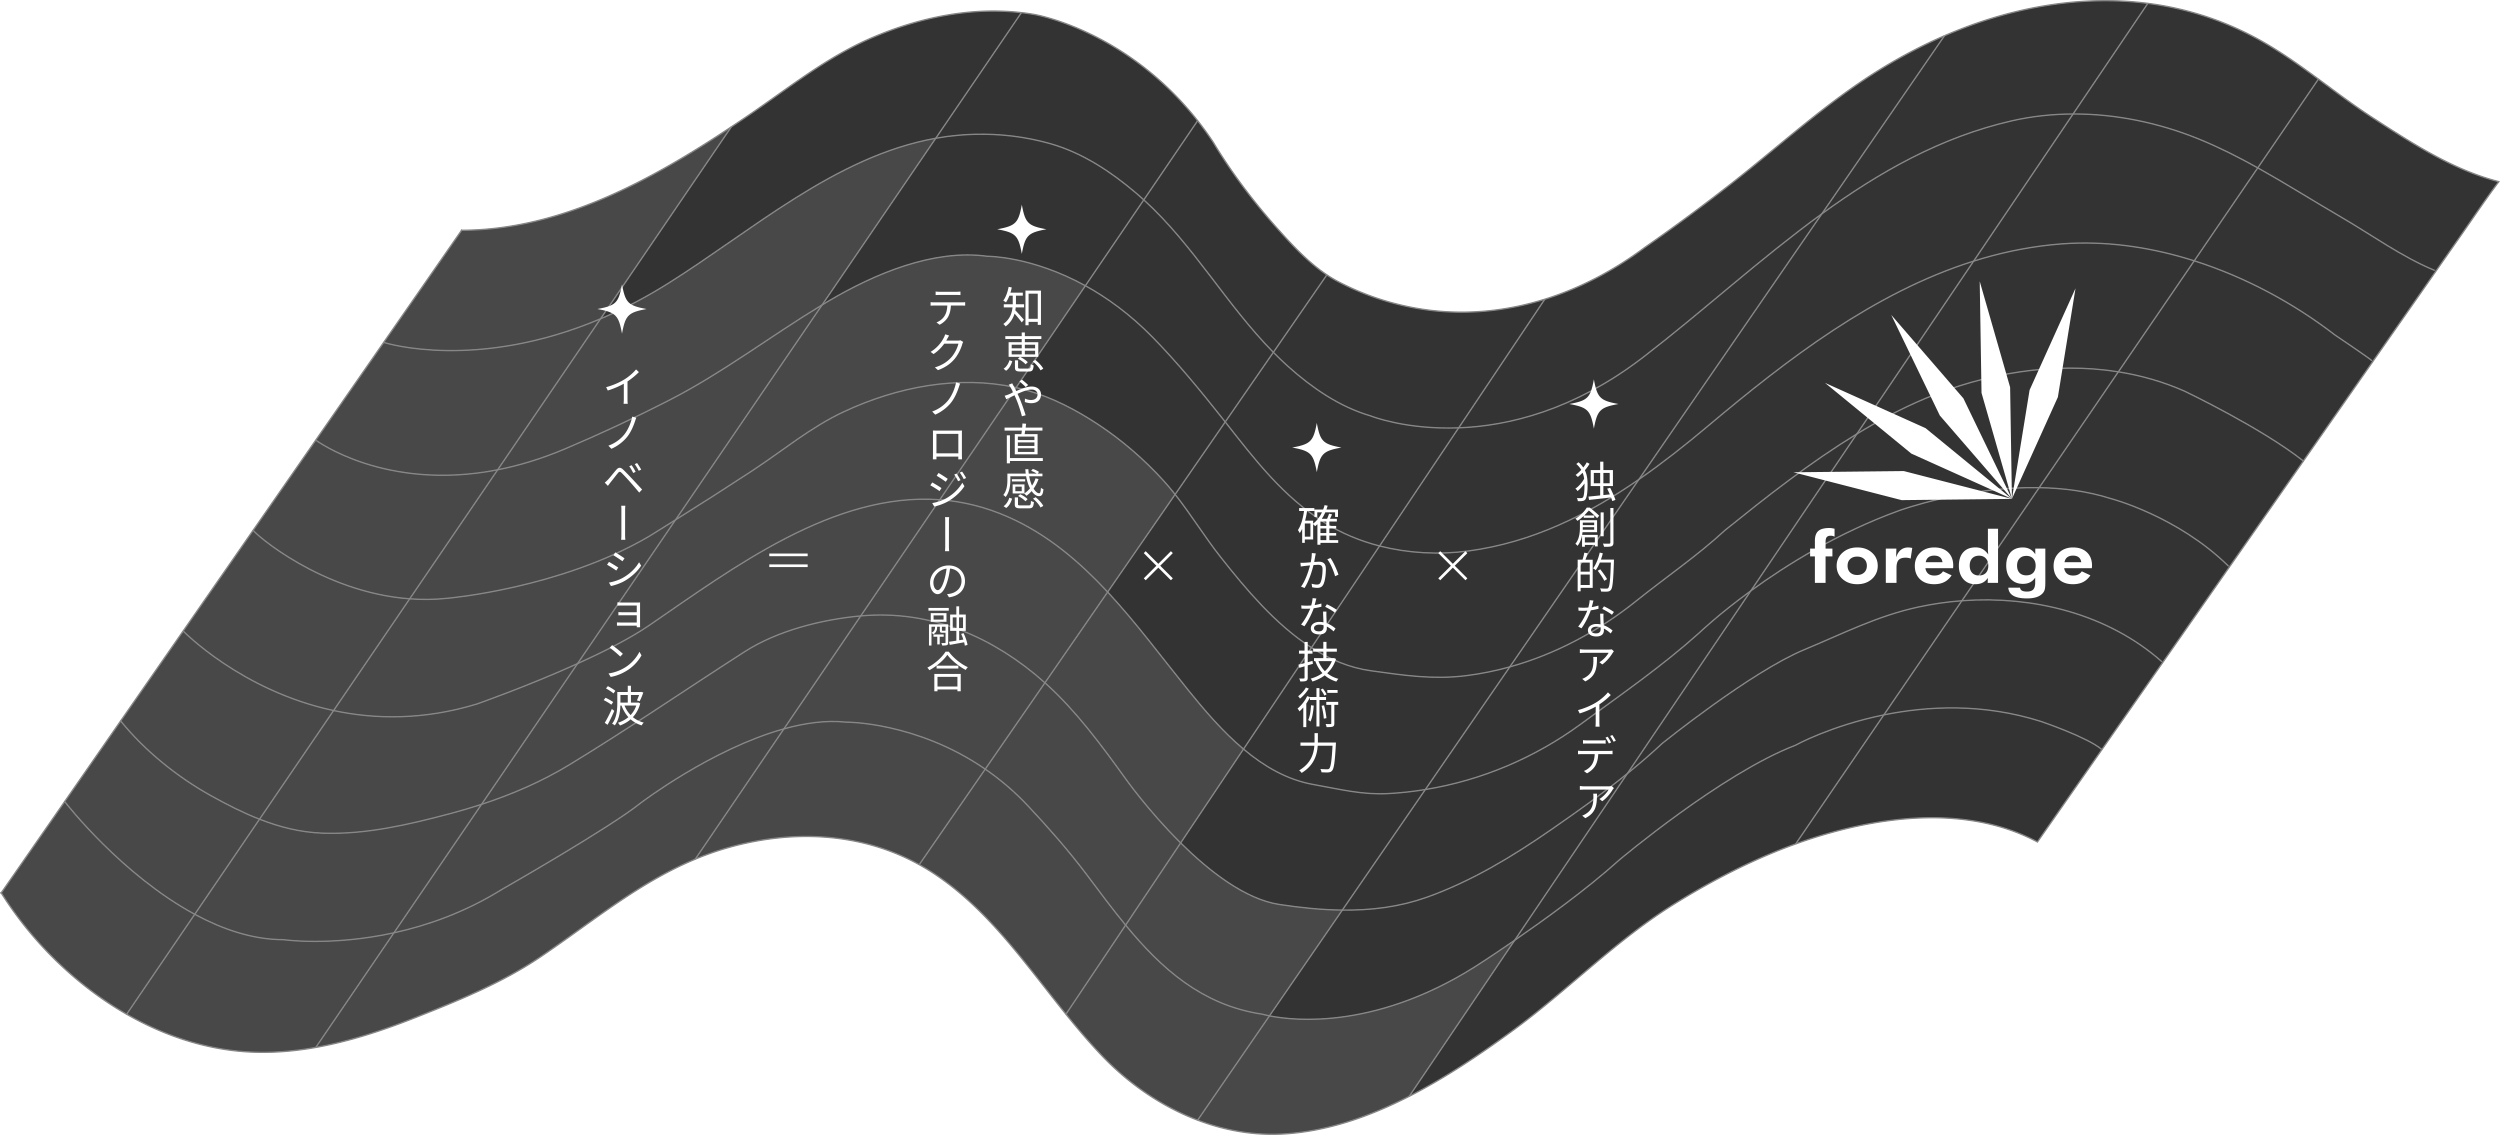
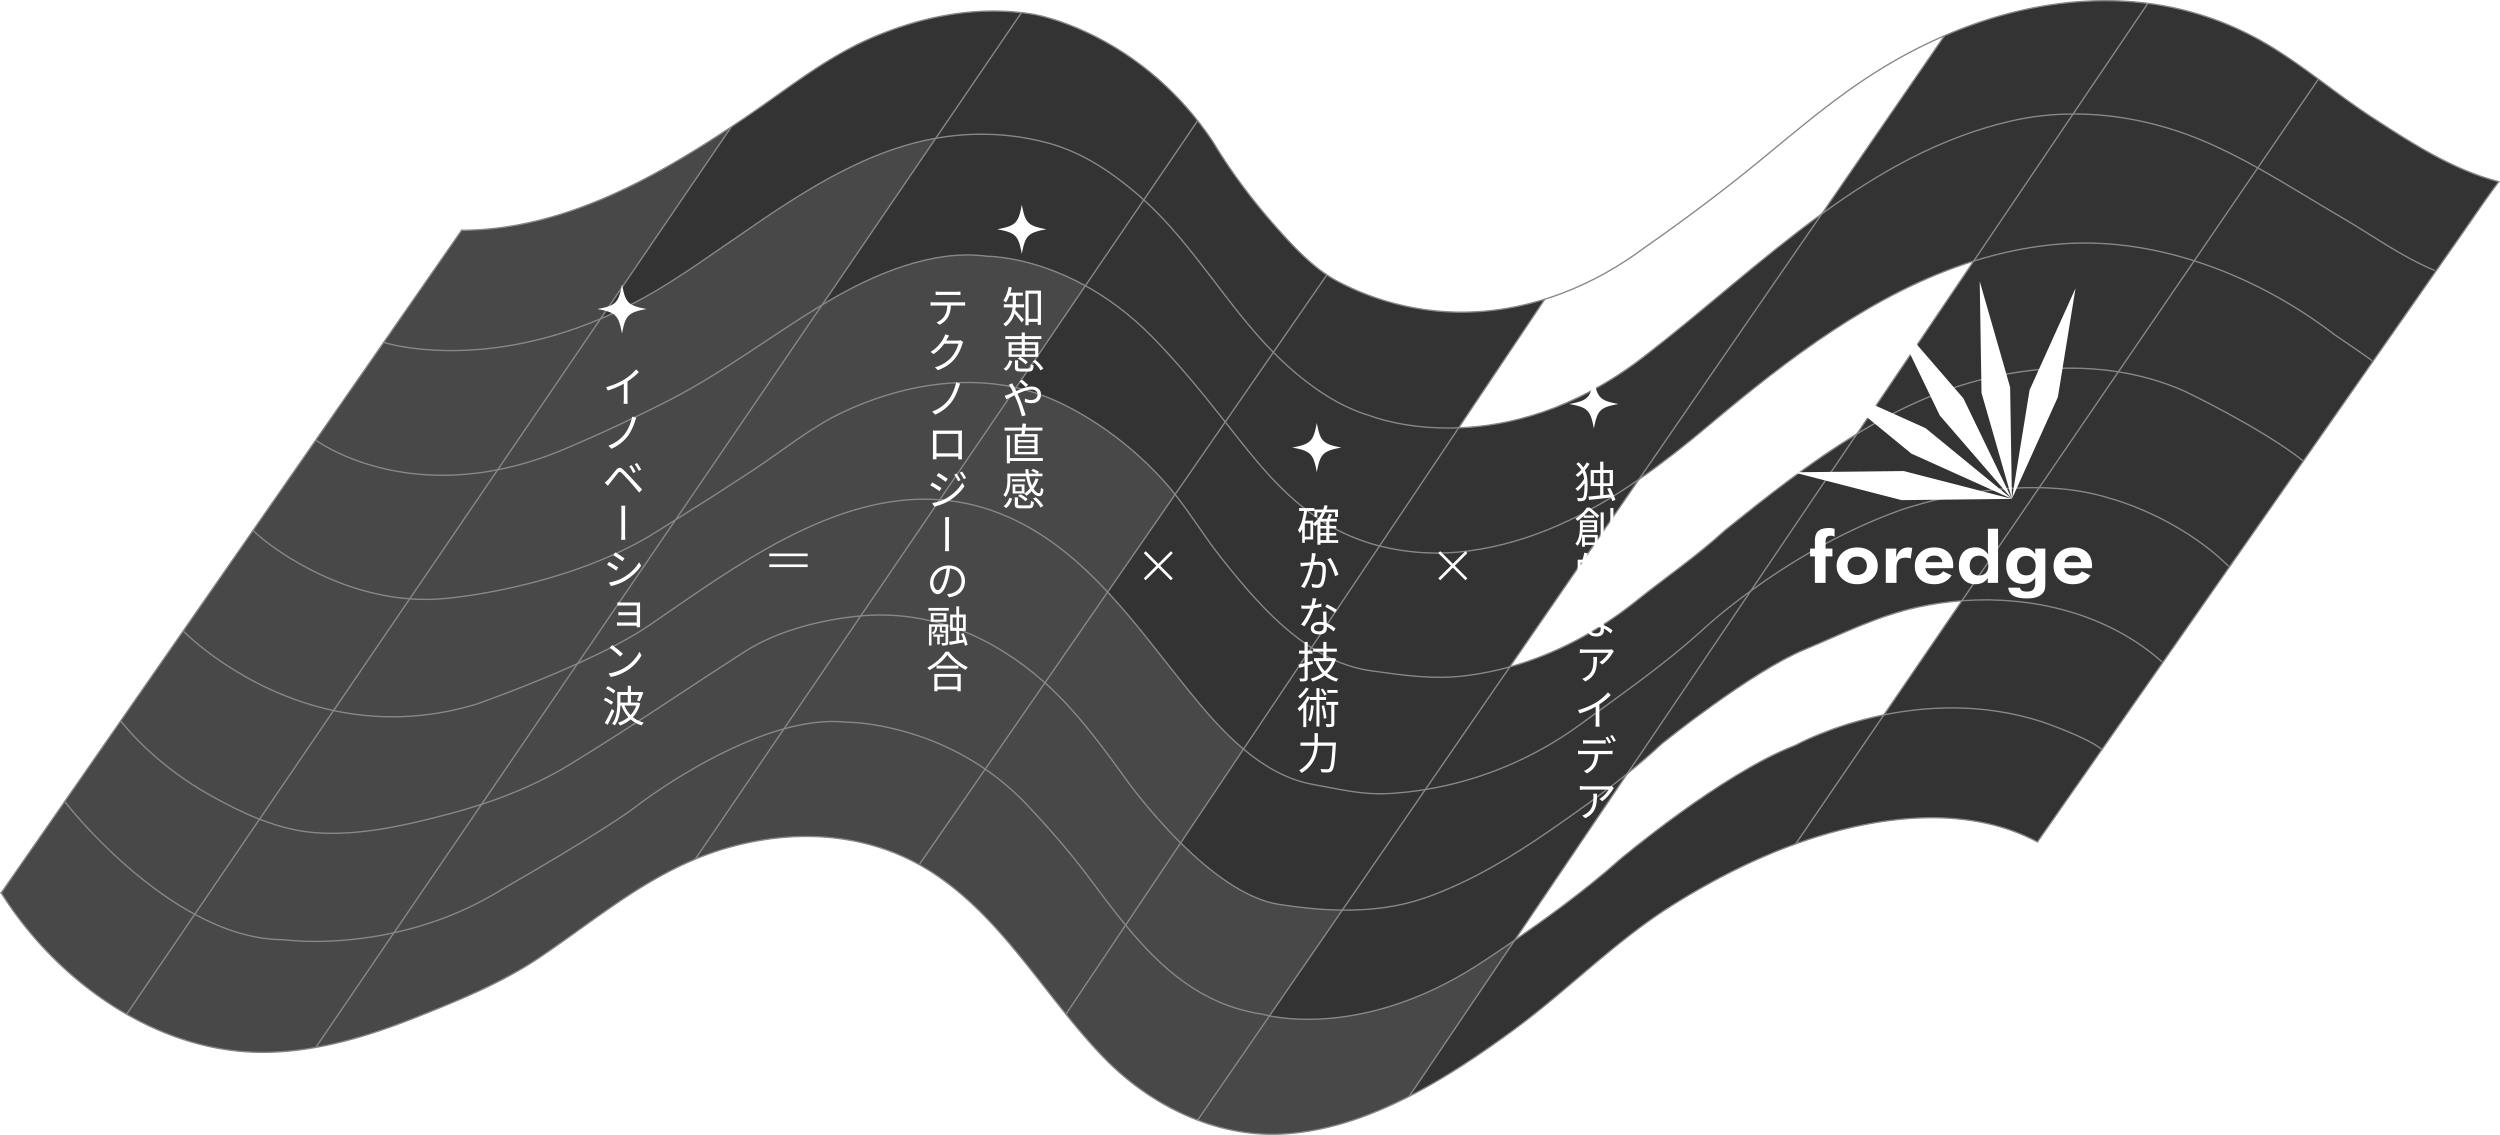
<svg xmlns="http://www.w3.org/2000/svg" width="921.277" height="418.249">
  <defs>
    <filter id="a" filterUnits="userSpaceOnUse">
      <feOffset dx="1" dy="1" />
      <feGaussianBlur result="e" stdDeviation="2" />
      <feFlood flood-color="#000" flood-opacity=".3" />
      <feComposite in2="e" operator="in" />
      <feComposite in="SourceGraphic" />
    </filter>
  </defs>
  <path d="M920.852 66.943c-4.7 6.25-9.07 12.77-13.54 19.18l-9.66 13.83-.44-.31c-11.99-4.89-23.36-13.17-34.52-19.66-10.24-5.95-20.3-12.34-30.68-18.13l22.35-32.7c6.69 4.91 13.32 9.93 20.2 14.38 14.51 9.4 29.35 19.06 46.29 23.41Z" fill="#333" />
  <path d="M897.652 99.953c-7.37 10.55-14.73 21.1-22.1 31.65-.37.52-.73 1.05-1.1 1.57l-.36-.25c-.89-.89-13.72-9.54-13.72-9.54-15.13-11.65-32.95-21.3-51.77-27.27l23.41-34.26c10.38 5.79 20.44 12.18 30.68 18.13 11.16 6.49 22.53 14.77 34.52 19.66l.44.31Z" fill="#333" />
  <path d="M874.452 133.173c-8.54 12.24-17.09 24.48-25.63 36.72-15.46-12.23-43.77-25.74-43.77-25.74-7.84-3.47-16.04-5.8-24.42-7.13l27.97-40.91c18.82 5.97 36.64 15.62 51.77 27.27 0 0 12.83 8.65 13.72 9.54l.36.25ZM831.032 13.833c8.15 4.35 15.78 9.77 23.33 15.32l-22.35 32.7c-7.15-3.98-14.44-7.68-22.04-10.75-14.46-5.84-30.29-9.16-46.02-9.1l27.55-40.76a114.697 114.697 0 0 1 39.53 12.59Z" fill="#333" />
  <path d="m848.822 169.893-14.01 20.07c-4.4 6.31-8.8 12.61-13.21 18.92l-.41-.29c-18.93-18.56-43.43-24.89-43.43-24.89-8.57-2.72-17.58-3.84-26.3-4l29.17-42.68c8.38 1.33 16.58 3.66 24.42 7.13 0 0 28.31 13.51 43.77 25.74ZM832.012 61.853l-23.41 34.26c-14.78-4.7-30.19-7.12-45.38-6.45-2.44.11-4.88.3-7.3.55-9.86 1.04-19.39 3.11-28.61 6.01l36.64-54.22c15.73-.06 31.56 3.26 46.02 9.1 7.6 3.07 14.89 6.77 22.04 10.75Z" fill="#333" />
  <path d="M821.602 208.883c-8.19 11.73-16.38 23.47-24.57 35.2l-.34-.23c-19.9-17.62-47.41-24.43-73.71-22.47l28.48-41.68c8.72.16 17.73 1.28 26.3 4 0 0 24.5 6.33 43.43 24.89l.41.29ZM808.602 96.113l-27.97 40.91c-23.84-3.79-49.07.54-71.12 9.81-8.64 3.63-17.05 8.09-25.24 13.08l43.04-63.69c9.22-2.9 18.75-4.97 28.61-6.01 2.42-.25 4.86-.44 7.3-.55 15.19-.67 30.6 1.75 45.38 6.45Z" fill="#333" />
  <path d="M797.032 244.083c-.91 1.3-1.82 2.61-2.73 3.91l-19.72 28.24-.14-.1c-5.19-4.46-22.27-10.26-22.27-10.26-21.4-6.8-41.89-5.69-57.95-2.43l28.76-42.06c26.3-1.96 53.81 4.85 73.71 22.47l.34.23ZM791.502 1.243l-27.55 40.76c-7.61.03-15.2.84-22.6 2.53-26.14 5.99-48.79 18.87-69.98 34.26l45.18-65.61.01-.01c4.17-1.8 8.41-3.44 12.71-4.91 19.92-6.78 41.31-9.71 62.23-7.02ZM780.632 137.023l-29.17 42.68c-27.19-.49-51.65 8.47-51.65 8.47-22.49 8.15-41.54 20.04-54.61 29.55l39.07-57.81c8.19-4.99 16.6-9.45 25.24-13.08 22.05-9.27 47.28-13.6 71.12-9.81Z" fill="#333" />
  <path d="M774.582 276.233c-3.78 5.42-7.56 10.84-11.35 16.26-4.13 5.93-8.27 11.85-12.41 17.78-25.88-13.83-58.3-9.62-85.06-.68-1.35.45-2.7.92-4.04 1.41l32.5-47.56c16.06-3.26 36.55-4.37 57.95 2.43 0 0 17.08 5.8 22.27 10.26l.14.1ZM763.952 42.003l-36.64 54.22c-36.7 11.54-68.59 36.13-97.81 60.69-8.24 6.93-16.71 13.65-25.54 19.75l67.41-97.87c21.19-15.39 43.84-28.27 69.98-34.26 7.4-1.69 14.99-2.5 22.6-2.53ZM751.462 179.703l-28.48 41.68c-5.45.4-10.85 1.19-16.12 2.33-15.09 3.27-27.92 9.87-41.94 15.69-19.67 8.16-52.33 34.51-52.33 34.51-4.15 3.88-8.47 7.59-12.92 11.18l45.53-67.37c13.07-9.51 32.12-21.4 54.61-29.55 0 0 24.46-8.96 51.65-8.47Z" fill="#333" />
-   <path d="m727.312 96.223-43.04 63.69c-17.17 10.45-33.36 23.22-48.6 35.5-10.24 9.44-21.85 17.35-32.68 26.03-13.79 11.05-29.62 19.6-46.61 24.31l47.58-69.09c8.83-6.1 17.3-12.82 25.54-19.75 29.22-24.56 61.11-49.15 97.81-60.69ZM722.982 221.383l-28.76 42.06c-19.6 3.99-32.61 11.2-32.61 11.2-27.1 10.39-64.96 42.32-64.96 42.32-12.01 10.83-27.9 22.25-38.48 29.54l41.5-61.41c4.45-3.59 8.77-7.3 12.92-11.18 0 0 32.66-26.35 52.33-34.51 14.02-5.82 26.85-12.42 41.94-15.69 5.27-1.14 10.67-1.93 16.12-2.33ZM716.552 13.183l-45.18 65.61c-22.8 16.56-43.92 36.01-65.9 52.89-25.49 19.57-49.69 25.3-67.94 25.98l31.75-47.4c13.16-4.1 25.61-10.69 36.81-19.06 10.9-7.57 21.57-15.47 32.02-23.64 17.92-14.02 34.44-29.31 53.8-41.41 7.88-4.92 16.11-9.29 24.64-12.97Z" fill="#333" />
  <path d="m694.222 263.443-32.5 47.56c-15.8 5.68-31.01 13.55-45.19 22.42-21.44 13.41-39.07 31.8-59.44 46.63-11.6 8.45-24.31 17.07-37.78 23.95l38.86-57.5c10.58-7.29 26.47-18.71 38.48-29.54 0 0 37.86-31.93 64.96-42.32 0 0 13.01-7.21 32.61-11.2ZM684.272 159.913l-39.07 57.81c-11.94 8.68-18.88 15.37-18.88 15.37-13.72 12.34-28.88 22.8-43.71 33.69-16.97 12.46-36.64 20.8-57.36 24.17l31.13-45.2c16.99-4.71 32.82-13.26 46.61-24.31 10.83-8.68 22.44-16.59 32.68-26.03 15.24-12.28 31.43-25.05 48.6-35.5ZM671.372 78.793l-67.41 97.87c-18.89 13.07-39.43 23.26-62.85 26.38-10.7 1.43-22.03.89-32.73-1.85l29.15-43.53c18.25-.68 42.45-6.41 67.94-25.98 21.98-16.88 43.1-36.33 65.9-52.89Z" fill="#333" />
  <path d="m645.202 217.723-45.53 67.37c-9.03 7.3-18.55 14.07-28.03 20.63-14.31 9.91-29.45 19.09-45.92 24.95-10.09 3.59-20.55 4.83-31.06 4.7l30.59-44.42c20.72-3.37 40.39-11.71 57.36-24.17 14.83-10.89 29.99-21.35 43.71-33.69 0 0 6.94-6.69 18.88-15.37ZM603.962 176.663l-47.58 69.09c-5.21 1.45-10.54 2.53-15.94 3.22-12.31 1.57-23.18-.13-35.19-1.78-7.94-1.09-15.25-4.21-21.97-8.53l25.1-37.47c10.7 2.74 22.03 3.28 32.73 1.85 23.42-3.12 43.96-13.31 62.85-26.38Z" fill="#333" />
  <path d="m599.672 285.093-41.5 61.41c-6.11 4.2-10.45 7.03-11.26 7.57-38.62 25.75-70.15 22.07-79.1 20.28l26.85-38.98c10.51.13 20.97-1.11 31.06-4.7 16.47-5.86 31.61-15.04 45.92-24.95 9.48-6.56 19-13.33 28.03-20.63ZM569.282 110.263l-31.75 47.4c-19.66.74-32.41-4.39-32.41-4.39-11.48-3.34-21.63-10.35-30.45-18.25-1.87-1.68-3.68-3.41-5.43-5.19l19.72-28.54c1.28.86 2.59 1.65 3.93 2.36a98.86 98.86 0 0 0 34.34 10.71c14.37 1.71 28.58.11 42.05-4.1Z" fill="#333" />
  <path d="m558.172 346.503-38.86 57.5c-14.75 7.55-30.42 13.01-46.55 13.89-10.82.59-21.45-1.31-31.42-5.1l26.47-38.44c8.95 1.79 40.48 5.47 79.1-20.28.81-.54 5.15-3.37 11.26-7.57Z" fill="#484848" />
  <path d="m556.382 245.753-31.13 45.2c-4.38.72-8.8 1.21-13.26 1.47-10.04.6-18.29-1.62-27.83-3.29-9.78-1.71-18.34-6.69-25.92-13.08l25.04-37.39c6.72 4.32 14.03 7.44 21.97 8.53 12.01 1.65 22.88 3.35 35.19 1.78 5.4-.69 10.73-1.77 15.94-3.22ZM537.532 157.663l-29.15 43.53c-7.15-1.84-14.01-4.66-20.2-8.55-15.41-9.67-25.62-23.14-36.67-37.16l17.73-25.65c1.75 1.78 3.56 3.51 5.43 5.19 8.82 7.9 18.97 14.91 30.45 18.25 0 0 12.75 5.13 32.41 4.39Z" fill="#333" />
  <path d="m525.252 290.953-30.59 44.42c-7.76-.07-15.55-.9-23.22-2.07-12.58-1.91-25.84-12.25-36.36-22.68l23.16-34.57c7.58 6.39 16.14 11.37 25.92 13.08 9.54 1.67 17.79 3.89 27.83 3.29 4.46-.26 8.88-.75 13.26-1.47ZM508.382 201.193l-25.1 37.47c-13.21-8.49-24.2-21.63-33.36-33.23-5.95-7.52-10.95-15.74-16.88-23.23l18.47-26.72c11.05 14.02 21.26 27.49 36.67 37.16 6.19 3.89 13.05 6.71 20.2 8.55Z" fill="#333" />
  <path d="m494.662 335.373-26.85 38.98c-1.67-.33-2.56-.6-2.56-.6-22.33-3.32-37.3-16.86-50.45-32.84l20.28-30.29c10.52 10.43 23.78 20.77 36.36 22.68 7.67 1.17 15.46 2 23.22 2.07Z" fill="#484848" />
  <path d="m488.962 101.293-19.72 28.54c-17.31-17.54-29.39-39.51-47.74-56.18l19.84-29.17c1.94 2.44 3.82 5.04 5.66 7.79 6.66 11.08 14.57 21.61 23.14 31.27 5.53 6.24 11.73 13.01 18.82 17.75ZM483.282 238.663l-25.04 37.39c-7.72-6.48-14.45-14.41-20.45-21.84-9.59-11.85-18.99-24.64-29.61-36.05l24.86-35.96c5.93 7.49 10.93 15.71 16.88 23.23 9.16 11.6 20.15 24.74 33.36 33.23Z" fill="#333" />
  <path d="m469.242 129.833-17.73 25.65-1.37-1.73c-7.99-10.09-16.37-20.27-25.39-29.48-8.37-8.54-16.88-14.63-24.78-18.98l21.53-31.64c18.35 16.67 30.43 38.64 47.74 56.18Z" fill="#333" />
  <path d="m467.812 374.353-26.47 38.44c-13.13-4.98-25.1-13.22-34.83-23.3-4.81-4.99-9.32-10.31-13.7-15.75l21.99-32.83c13.15 15.98 28.12 29.52 50.45 32.84 0 0 .89.27 2.56.6ZM458.242 276.053l-23.16 34.57c-11.91-11.79-20.33-23.71-20.33-23.71-8.86-12.27-18.22-25.02-29.52-35.15-.06-.05-.11-.1-.17-.15l23.12-33.45c10.62 11.41 20.02 24.2 29.61 36.05 6 7.43 12.73 15.36 20.45 21.84Z" fill="#484848" />
  <path d="m451.512 155.483-18.47 26.72a89.308 89.308 0 0 0-4.37-5.18c-7.16-7.84-15.25-14.85-24.12-20.69-8.05-5.29-16.85-9.9-26.17-12.5-1.31-.37-2.63-.7-3.95-.99l25.54-37.55c7.9 4.35 16.41 10.44 24.78 18.98 9.02 9.21 17.4 19.39 25.39 29.48l1.37 1.73ZM441.342 44.483l-19.84 29.17a93.95 93.95 0 0 0-2.81-2.48c-9.36-7.95-19.81-14.88-31.7-18.25-9.04-2.55-18.45-3.68-27.83-3.43-1.91.05-3.82.15-5.72.32-2.91.25-5.78.63-8.61 1.14l31.57-46.29v-.01c1.53.17 3.06.39 4.59.65 0 0 33.83 5.52 60.35 39.18Z" fill="#333" />
  <path d="m435.082 310.623-20.28 30.29c-4.92-5.97-9.59-12.29-14.29-18.54-6.7-8.9-14.11-17.34-21.74-25.46a96.557 96.557 0 0 0-15.7-13.48l21.99-31.82c.06.05.11.1.17.15 11.3 10.13 20.66 22.88 29.52 35.15 0 0 8.42 11.92 20.33 23.71ZM433.042 182.203l-24.86 35.96c-10.55-11.33-22.3-21.31-36.64-27.65-8.48-3.75-16.9-5.75-25.22-6.36l28.11-41.31c1.32.29 2.64.62 3.95.99 9.32 2.6 18.12 7.21 26.17 12.5 8.87 5.84 16.96 12.85 24.12 20.69 1.53 1.67 2.98 3.41 4.37 5.18Z" fill="#484848" />
  <path d="m421.502 73.653-21.53 31.64c-20-11-36.09-10.85-36.09-10.85-19.97-2.76-41.72 6.57-58.57 16.51-.79.47-1.58.94-2.36 1.42l41.88-61.42c2.83-.51 5.7-.89 8.61-1.14 1.9-.17 3.81-.27 5.72-.32 9.38-.25 18.79.88 27.83 3.43 11.89 3.37 22.34 10.3 31.7 18.25.95.81 1.89 1.63 2.81 2.48Z" fill="#333" />
  <path d="m414.802 340.913-21.99 32.83c-15.2-18.82-28.99-39.1-49.38-52.3-1.54-1-3.11-1.93-4.69-2.81l24.33-35.2c5.33 3.66 10.64 8.1 15.7 13.48 7.63 8.12 15.04 16.56 21.74 25.46 4.7 6.25 9.37 12.57 14.29 18.54ZM408.182 218.163l-23.12 33.45c-18.96-16.93-42.21-26.97-67.87-24.64l29.13-42.82c8.32.61 16.74 2.61 25.22 6.36 14.34 6.34 26.09 16.32 36.64 27.65ZM399.972 105.293l-25.54 37.55c-21.23-4.71-43.9-.25-63.39 8.85-12.29 5.73-22.4 14.26-33.64 21.65-9.42 6.19-18.92 12.25-28.46 18.23l54.01-79.2c.78-.48 1.57-.95 2.36-1.42 16.85-9.94 38.6-19.27 58.57-16.51 0 0 16.09-.15 36.09 10.85Z" fill="#484848" />
  <path d="m385.062 251.613-21.99 31.82c-25.56-17.58-51.48-17.33-51.48-17.33-7.19-.75-14.97.34-22.71 2.49l28.31-41.62c25.66-2.33 48.91 7.71 67.87 24.64Z" fill="#484848" />
  <path d="M376.402 4.653v.01l-31.57 46.29c-37.08 6.61-67.93 34.31-98.85 53.63-8.52 5.33-16.78 9.56-24.68 12.9l48.19-70.72.01-.01c2.09-1.38 4.17-2.78 6.22-4.18 15.05-10.24 28.96-21.57 45.8-28.75 17.25-7.36 36.18-11.32 54.88-9.17Z" fill="#333" />
  <path d="m374.432 142.843-28.11 41.31c-39.05-2.84-75.93 24.96-107.14 46.34-6.92 4.74-16.63 9.66-26.37 14.07l36.13-52.99c9.54-5.98 19.04-12.04 28.46-18.23 11.24-7.39 21.35-15.92 33.64-21.65 19.49-9.1 42.16-13.56 63.39-8.85ZM363.072 283.433l-24.33 35.2c-21.56-11.95-46.89-12.96-70.52-6.23-4.17 1.19-8.17 2.61-12.02 4.21l32.68-48.02c7.74-2.15 15.52-3.24 22.71-2.49 0 0 25.92-.25 51.48 17.33Z" fill="#484848" />
  <path d="m346.322 184.153-29.13 42.82c-.04 0-.08.01-.12.01-14.16 1.31-30.45 5.35-42.63 13.16-21.59 13.84-42.71 28.37-64.65 41.7-10.14 6.17-21.08 10.88-32.34 14.57l35.36-51.85c9.74-4.41 19.45-9.33 26.37-14.07 31.21-21.38 68.09-49.18 107.14-46.34ZM344.832 50.953l-41.88 61.42c-18.97 11.44-36.5 24.96-56.31 35.09-12.61 6.44-25.46 12.49-38.51 17.99-8.76 3.7-17.02 6.15-24.74 7.67l37.91-55.64c7.9-3.34 16.16-7.57 24.68-12.9 30.92-19.32 61.77-47.02 98.85-53.63Z" fill="#484848" />
  <path d="m317.192 226.973-28.31 41.62c-26.59 7.38-52.64 27.21-52.64 27.21-11.51 9.28-51.23 31.92-51.23 31.92-13.66 8.51-27.54 13.34-39.84 16.03l32.28-47.34c11.26-3.69 22.2-8.4 32.34-14.57 21.94-13.33 43.06-27.86 64.65-41.7 12.18-7.81 28.47-11.85 42.63-13.16.04 0 .08-.01.12-.01ZM302.952 112.373l-54.01 79.2c-3.22 2.02-6.44 4.03-9.67 6.03-32.84 19.32-74.38 22.87-74.38 22.87-4.76.51-9.41.54-13.91.2l32.41-47.55c7.72-1.52 15.98-3.97 24.74-7.67 13.05-5.5 25.9-11.55 38.51-17.99 19.81-10.13 37.34-23.65 56.31-35.09Z" fill="#484848" />
  <path d="m288.882 268.593-32.68 48.02v.01c-21.04 8.76-37.88 23.07-57.08 36.04-14.15 9.55-30.09 16.01-45.9 22.27-11.84 4.69-24.22 8.81-36.86 11.06l28.8-42.24h.01c12.3-2.69 26.18-7.52 39.84-16.03 0 0 39.72-22.64 51.23-31.92 0 0 26.05-19.83 52.64-27.21ZM269.492 46.763l-48.19 70.72c-45.46 19.25-78.82 9.06-79.9 8.7l-.01-.01 28.72-41.32c36.33-.09 69.72-18.38 99.38-38.09ZM248.942 191.573l-36.13 52.99c-18.48 8.36-37.1 14.88-37.1 14.88-19.65 5.97-37.5 5.67-52.78 2.4l28.05-41.17c4.5.34 9.15.31 13.91-.2 0 0 41.54-3.55 74.38-22.87 3.23-2 6.45-4.01 9.67-6.03Z" fill="#484848" />
  <path d="m221.302 117.483-37.91 55.64c-41.46 8.14-67.03-10.93-67.03-10.93l25.03-36.02.01.01c1.08.36 34.44 10.55 79.9-8.7ZM212.812 244.563l-35.36 51.85c-3.84 1.25-7.72 2.39-11.62 3.43-15.28 4.06-31.14 7.78-47.06 7.18-8.12-.3-15.77-2.26-23.13-5.14l27.29-40.04c15.28 3.27 33.13 3.57 52.78-2.4 0 0 18.62-6.52 37.1-14.88Z" fill="#484848" />
  <path d="m183.392 173.123-32.41 47.55c-32.67-2.43-57.42-24.22-57.67-25.3l23.05-33.18s25.57 19.07 67.03 10.93ZM177.452 296.413l-32.28 47.34h-.01c-23.14 5.06-40.69 2.53-40.69 2.53-11.29 0-22.46-3.81-32.71-9.36l23.88-35.04c7.36 2.88 15.01 4.84 23.13 5.14 15.92.6 31.78-3.12 47.06-7.18 3.9-1.04 7.78-2.18 11.62-3.43Z" fill="#484848" />
  <path d="m150.982 220.673-28.05 41.17c-34.1-7.29-55.43-29.32-55.43-29.32l25.81-37.15c.25 1.08 25 22.87 57.67 25.3ZM145.162 343.753l-28.8 42.24c-8.58 1.53-17.27 2.19-26 1.58-15.36-1.07-30.21-6.1-43.69-13.82v-.01l25.09-36.82c10.25 5.55 21.42 9.36 32.71 9.36 0 0 17.55 2.53 40.69-2.53Z" fill="#484848" />
  <path d="m122.932 261.843-27.29 40.04c-6.21-2.41-12.2-5.49-18.09-8.77-12.19-6.8-24.21-16.44-33.09-27.44l23.04-33.15s21.33 22.03 55.43 29.32Z" fill="#484848" />
  <path d="m95.642 301.883-23.88 35.04c-26.8-14.47-47.38-40.76-47.92-41.56l20.62-29.69c8.88 11 20.9 20.64 33.09 27.44 5.89 3.28 11.88 6.36 18.09 8.77Z" fill="#484848" />
  <path d="m71.762 336.923-25.09 36.82v.01c-18.82-10.78-35-26.83-46.23-44.72l23.4-33.67c.54.8 21.12 27.09 47.92 41.56Z" fill="#484848" />
  <path d="M269.492 46.763c-29.66 19.71-63.05 38-99.38 38.09h-.26M716.552 13.183c-8.53 3.68-16.76 8.05-24.64 12.97-19.36 12.1-35.88 27.39-53.8 41.41-10.45 8.17-21.12 16.07-32.02 23.64-11.2 8.37-23.65 14.96-36.81 19.06-13.47 4.21-27.68 5.81-42.05 4.1a98.86 98.86 0 0 1-34.34-10.71c-1.34-.71-2.65-1.5-3.93-2.36-7.09-4.74-13.29-11.51-18.82-17.75-8.57-9.66-16.48-20.19-23.14-31.27-1.84-2.75-3.72-5.35-5.66-7.79-26.52-33.66-60.35-39.18-60.35-39.18-1.53-.26-3.06-.48-4.59-.65-18.7-2.15-37.63 1.81-54.88 9.17-16.84 7.18-30.75 18.51-45.8 28.75-2.05 1.4-4.13 2.8-6.22 4.18" fill="none" stroke="#878787" stroke-miterlimit="10" stroke-width=".5" />
  <path d="M256.202 316.613c3.85-1.6 7.85-3.02 12.02-4.21 23.63-6.73 48.96-5.72 70.52 6.23 1.58.88 3.15 1.81 4.69 2.81 20.39 13.2 34.18 33.48 49.38 52.3 4.38 5.44 8.89 10.76 13.7 15.75 9.73 10.08 21.7 18.32 34.83 23.3 9.97 3.79 20.6 5.69 31.42 5.1 16.13-.88 31.8-6.34 46.55-13.89 13.47-6.88 26.18-15.5 37.78-23.95 20.37-14.83 38-33.22 59.44-46.63 14.18-8.87 29.39-16.74 45.19-22.42 1.34-.49 2.69-.96 4.04-1.41 26.76-8.94 59.18-13.15 85.06.68 4.14-5.93 8.28-11.85 12.41-17.78 3.79-5.42 7.57-10.84 11.35-16.26l19.72-28.24c.91-1.3 1.82-2.61 2.73-3.91 8.19-11.73 16.38-23.47 24.57-35.2 4.41-6.31 8.81-12.61 13.21-18.92l14.01-20.07c8.54-12.24 17.09-24.48 25.63-36.72.37-.52.73-1.05 1.1-1.57 7.37-10.55 14.73-21.1 22.1-31.65l9.66-13.83c4.47-6.41 8.84-12.93 13.54-19.18-16.94-4.35-31.78-14.01-46.29-23.41-6.88-4.45-13.51-9.47-20.2-14.38-7.55-5.55-15.18-10.97-23.33-15.32a114.697 114.697 0 0 0-39.53-12.59c-20.92-2.69-42.31.24-62.23 7.02-4.3 1.47-8.54 3.11-12.71 4.91M.262 328.753c.06.09.12.19.18.28 11.23 17.89 27.41 33.94 46.23 44.72 13.48 7.72 28.33 12.75 43.69 13.82 8.73.61 17.42-.05 26-1.58 12.64-2.25 25.02-6.37 36.86-11.06 15.81-6.26 31.75-12.72 45.9-22.27 19.2-12.97 36.04-27.28 57.08-36.04" fill="none" stroke="#878787" stroke-miterlimit="10" stroke-width=".5" />
  <path d="M141.402 126.183c1.08.36 34.44 10.55 79.9-8.7 7.9-3.34 16.16-7.57 24.68-12.9 30.92-19.32 61.77-47.02 98.85-53.63 2.83-.51 5.7-.89 8.61-1.14 1.9-.17 3.81-.27 5.72-.32 9.38-.25 18.79.88 27.83 3.43 11.89 3.37 22.34 10.3 31.7 18.25.95.81 1.89 1.63 2.81 2.48 18.35 16.67 30.43 38.64 47.74 56.18 1.75 1.78 3.56 3.51 5.43 5.19 8.82 7.9 18.97 14.91 30.45 18.25 0 0 12.75 5.13 32.41 4.39 18.25-.68 42.45-6.41 67.94-25.98 21.98-16.88 43.1-36.33 65.9-52.89 21.19-15.39 43.84-28.27 69.98-34.26 7.4-1.69 14.99-2.5 22.6-2.53 15.73-.06 31.56 3.26 46.02 9.1 7.6 3.07 14.89 6.77 22.04 10.75 10.38 5.79 20.44 12.18 30.68 18.13 11.16 6.49 22.53 14.77 34.52 19.66" fill="none" stroke="#878787" stroke-miterlimit="10" stroke-width=".5" />
  <path d="M116.362 162.193s25.57 19.07 67.03 10.93c7.72-1.52 15.98-3.97 24.74-7.67 13.05-5.5 25.9-11.55 38.51-17.99 19.81-10.13 37.34-23.65 56.31-35.09.78-.48 1.57-.95 2.36-1.42 16.85-9.94 38.6-19.27 58.57-16.51 0 0 16.09-.15 36.09 10.85 7.9 4.35 16.41 10.44 24.78 18.98 9.02 9.21 17.4 19.39 25.39 29.48l1.37 1.73c11.05 14.02 21.26 27.49 36.67 37.16 6.19 3.89 13.05 6.71 20.2 8.55 10.7 2.74 22.03 3.28 32.73 1.85 23.42-3.12 43.96-13.31 62.85-26.38 8.83-6.1 17.3-12.82 25.54-19.75 29.22-24.56 61.11-49.15 97.81-60.69 9.22-2.9 18.75-4.97 28.61-6.01 2.42-.25 4.86-.44 7.3-.55 15.19-.67 30.6 1.75 45.38 6.45 18.82 5.97 36.64 15.62 51.77 27.27 0 0 12.83 8.65 13.72 9.54" fill="none" stroke="#878787" stroke-miterlimit="10" stroke-width=".5" />
  <path d="M93.312 195.373c.25 1.08 25 22.87 57.67 25.3 4.5.34 9.15.31 13.91-.2 0 0 41.54-3.55 74.38-22.87 3.23-2 6.45-4.01 9.67-6.03 9.54-5.98 19.04-12.04 28.46-18.23 11.24-7.39 21.35-15.92 33.64-21.65 19.49-9.1 42.16-13.56 63.39-8.85 1.32.29 2.64.62 3.95.99 9.32 2.6 18.12 7.21 26.17 12.5 8.87 5.84 16.96 12.85 24.12 20.69 1.53 1.67 2.98 3.41 4.37 5.18 5.93 7.49 10.93 15.71 16.88 23.23 9.16 11.6 20.15 24.74 33.36 33.23 6.72 4.32 14.03 7.44 21.97 8.53 12.01 1.65 22.88 3.35 35.19 1.78 5.4-.69 10.73-1.77 15.94-3.22 16.99-4.71 32.82-13.26 46.61-24.31 10.83-8.68 22.44-16.59 32.68-26.03 15.24-12.28 31.43-25.05 48.6-35.5 8.19-4.99 16.6-9.45 25.24-13.08 22.05-9.27 47.28-13.6 71.12-9.81 8.38 1.33 16.58 3.66 24.42 7.13 0 0 28.31 13.51 43.77 25.74l.02.02" fill="none" stroke="#878787" stroke-miterlimit="10" stroke-width=".5" />
  <path d="M67.502 232.523s21.33 22.03 55.43 29.32c15.28 3.27 33.13 3.57 52.78-2.4 0 0 18.62-6.52 37.1-14.88 9.74-4.41 19.45-9.33 26.37-14.07 31.21-21.38 68.09-49.18 107.14-46.34 8.32.61 16.74 2.61 25.22 6.36 14.34 6.34 26.09 16.32 36.64 27.65 10.62 11.41 20.02 24.2 29.61 36.05 6 7.43 12.73 15.36 20.45 21.84 7.58 6.39 16.14 11.37 25.92 13.08 9.54 1.67 17.79 3.89 27.83 3.29 4.46-.26 8.88-.75 13.26-1.47 20.72-3.37 40.39-11.71 57.36-24.17 14.83-10.89 29.99-21.35 43.71-33.69 0 0 6.94-6.69 18.88-15.37 13.07-9.51 32.12-21.4 54.61-29.55 0 0 24.46-8.96 51.65-8.47 8.72.16 17.73 1.28 26.3 4 0 0 24.5 6.33 43.43 24.89" fill="none" stroke="#878787" stroke-miterlimit="10" stroke-width=".5" />
  <path d="M44.462 265.673c8.88 11 20.9 20.64 33.09 27.44 5.89 3.28 11.88 6.36 18.09 8.77 7.36 2.88 15.01 4.84 23.13 5.14 15.92.6 31.78-3.12 47.06-7.18 3.9-1.04 7.78-2.18 11.62-3.43 11.26-3.69 22.2-8.4 32.34-14.57 21.94-13.33 43.06-27.86 64.65-41.7 12.18-7.81 28.47-11.85 42.63-13.16.04 0 .08-.01.12-.01 25.66-2.33 48.91 7.71 67.87 24.64.06.05.11.1.17.15 11.3 10.13 20.66 22.88 29.52 35.15 0 0 8.42 11.92 20.33 23.71 10.52 10.43 23.78 20.77 36.36 22.68 7.67 1.17 15.46 2 23.22 2.07 10.51.13 20.97-1.11 31.06-4.7 16.47-5.86 31.61-15.04 45.92-24.95 9.48-6.56 19-13.33 28.03-20.63 4.45-3.59 8.77-7.3 12.92-11.18 0 0 32.66-26.35 52.33-34.51 14.02-5.82 26.85-12.42 41.94-15.69 5.27-1.14 10.67-1.93 16.12-2.33 26.3-1.96 53.81 4.85 73.71 22.47" fill="none" stroke="#878787" stroke-miterlimit="10" stroke-width=".5" />
  <path d="M145.172 343.753c12.3-2.69 26.18-7.52 39.84-16.03 0 0 39.72-22.64 51.23-31.92 0 0 26.05-19.83 52.64-27.21 7.74-2.15 15.52-3.24 22.71-2.49 0 0 25.92-.25 51.48 17.33 5.33 3.66 10.64 8.1 15.7 13.48 7.63 8.12 15.04 16.56 21.74 25.46 4.7 6.25 9.37 12.57 14.29 18.54 13.15 15.98 28.12 29.52 50.45 32.84 0 0 .89.27 2.56.6 8.95 1.79 40.48 5.47 79.1-20.28.81-.54 5.15-3.37 11.26-7.57 10.58-7.29 26.47-18.71 38.48-29.54 0 0 37.86-31.93 64.96-42.32 0 0 13.01-7.21 32.61-11.2 16.06-3.26 36.55-4.37 57.95 2.43 0 0 17.08 5.8 22.27 10.26M23.842 295.363c.54.8 21.12 27.09 47.92 41.56 10.25 5.55 21.42 9.36 32.71 9.36 0 0 17.55 2.53 40.69-2.53" fill="none" stroke="#878787" stroke-miterlimit="10" stroke-width=".5" />
  <path fill="none" stroke="#878787" stroke-miterlimit="10" stroke-width=".5" d="m46.672 373.743 25.09-36.82 23.88-35.04 27.29-40.04 28.05-41.17 32.41-47.55 37.91-55.64 48.19-70.72.01-.01M116.362 385.993l28.8-42.24h.01l32.28-47.34 35.36-51.85 36.13-52.99 54.01-79.2 41.88-61.42 31.57-46.29M256.202 316.623v-.01l32.68-48.02 28.31-41.62 29.13-42.82 28.11-41.31 25.54-37.55 21.53-31.64 19.84-29.17M338.742 318.633l24.33-35.2 21.99-31.82 23.12-33.45 24.86-35.96 18.47-26.72 17.73-25.65 19.72-28.54.01-.01M392.812 373.743l21.99-32.83 20.28-30.29 23.16-34.57 25.04-37.39 25.1-37.47 29.15-43.53 31.75-47.4M441.342 412.793l26.47-38.44 26.85-38.98 30.59-44.42 31.13-45.2 47.58-69.09 67.41-97.87 45.18-65.61.01-.01M519.312 404.003l38.86-57.5 41.5-61.41 45.53-67.37 39.07-57.81 43.04-63.69 36.64-54.22 27.55-40.76M661.722 311.003l32.5-47.56 28.76-42.06 28.48-41.68 29.17-42.68 27.97-40.91 23.41-34.26 22.35-32.7M170.262 84.633l-.15.22-28.72 41.32-25.03 36.02-23.05 33.18-25.81 37.15-23.04 33.15-20.62 29.69-23.4 33.67-.19.27" />
  <g filter="url(#a)">
    <path d="M667.806 213.786v-9.752h-1.756v-2.868h1.756v-2.843c0-1.7.42-2.915 1.259-3.648.838-.733 2.22-1.1 4.147-1.1.212 0 .46.02.74.058.282.039.649.11 1.1.212v2.92a3.487 3.487 0 0 0-.691-.263 2.834 2.834 0 0 0-.692-.084c-.691 0-1.185.17-1.48.508-.295.34-.442.925-.442 1.757v2.483h2.516v2.868h-2.516v9.752h-3.941ZM690.969 207.52c0 1.94-.712 3.552-2.136 4.838-1.425 1.287-3.23 1.93-5.415 1.93-2.203 0-4.02-.643-5.448-1.93-1.43-1.286-2.143-2.899-2.143-4.837 0-1.93.719-3.542 2.157-4.838 1.438-1.294 3.25-1.942 5.434-1.942 2.194 0 4.002.639 5.42 1.917 1.42 1.278 2.13 2.9 2.13 4.863Zm-4.01-.025c0-1.029-.324-1.85-.969-2.463s-1.512-.92-2.6-.92c-1.087 0-1.949.304-2.585.913-.636.61-.954 1.433-.954 2.47 0 1.03.318 1.853.954 2.47.636.618 1.498.926 2.585.926 1.08 0 1.943-.308 2.593-.926.65-.617.975-1.44.975-2.47ZM697.745 204.407c.396-1.226.965-2.144 1.708-2.753.742-.608 1.662-.913 2.759-.913.249 0 .659.043 1.23.129l.249.038-.594 3.937a5.276 5.276 0 0 0-.892-.251 5.174 5.174 0 0 0-.947-.084c-1.2 0-2.062.286-2.587.856-.525.57-.788 1.525-.788 2.862v5.558h-3.941v-12.62h3.886l-.083 3.241ZM718.723 208.383H708.53c.156.909.511 1.589 1.065 2.039.553.45 1.304.675 2.253.675.72 0 1.34-.128 1.86-.385a3.354 3.354 0 0 0 1.308-1.171l3.18 1.48c-.737 1.106-1.631 1.927-2.682 2.463s-2.3.804-3.749.804c-2.194 0-3.93-.609-5.212-1.827-1.282-1.217-1.922-2.856-1.922-4.914 0-1.981.67-3.61 2.011-4.89 1.342-1.277 3.058-1.916 5.151-1.916 2.158 0 3.864.598 5.117 1.795 1.254 1.196 1.88 2.828 1.88 4.895 0 .111-.004.234-.013.366-.01.134-.028.329-.055.586Zm-3.9-2.213c-.11-.797-.421-1.4-.934-1.807-.511-.408-1.21-.611-2.095-.611s-1.592.203-2.122.61c-.53.408-.869 1.01-1.017 1.808h6.168ZM735.302 213.786h-3.816l.055-1.814c-.534.798-1.177 1.383-1.93 1.756-.75.373-1.666.56-2.744.56-1.798 0-3.248-.622-4.349-1.865-1.102-1.244-1.652-2.887-1.652-4.928 0-2.135.541-3.799 1.624-4.992 1.083-1.192 2.588-1.788 4.515-1.788.987 0 1.854.21 2.6.63.747.42 1.448 1.086 2.102 1.995-.046-.309-.081-.65-.103-1.023-.024-.373-.035-.8-.035-1.28v-7.192h3.733v19.941Zm-3.595-6.33c0-1.131-.306-2.028-.92-2.688-.612-.66-1.44-.991-2.481-.991-1.07 0-1.912.324-2.525.972-.613.647-.918 1.541-.918 2.682 0 1.14.3 2.032.905 2.676.603.643 1.44.965 2.51.965 1.088 0 1.93-.318 2.53-.953.6-.634.9-1.522.9-2.662ZM752.726 213.58c0 1.33-.086 2.265-.256 2.805a3.267 3.267 0 0 1-.878 1.402c-.59.592-1.346 1.03-2.268 1.312-.922.284-2.042.425-3.36.425-2.203 0-3.876-.326-5.02-.978-1.142-.651-1.766-1.642-1.867-2.972h4.329c.064.49.304.85.719 1.08.415.233 1.028.348 1.84.348 1.068 0 1.84-.257 2.315-.772.475-.514.712-1.372.712-2.573v-1.8c-.525.78-1.159 1.36-1.9 1.736-.743.378-1.621.566-2.635.566-1.862 0-3.351-.606-4.466-1.82-1.117-1.213-1.674-2.85-1.674-4.908 0-2.093.543-3.731 1.632-4.915 1.088-1.183 2.59-1.775 4.508-1.775.986 0 1.864.212 2.634.637.77.424 1.413 1.048 1.93 1.872v-2.084h3.705v12.414Zm-3.568-6.123c0-1.115-.304-1.994-.912-2.638-.609-.643-1.438-.964-2.489-.964-1.08 0-1.922.319-2.531.958-.608.639-.912 1.52-.912 2.644s.299 1.998.898 2.624c.6.626 1.438.94 2.517.94s1.92-.314 2.524-.94c.603-.626.905-1.5.905-2.624ZM769.86 208.383h-10.192c.156.909.511 1.589 1.065 2.039.553.45 1.304.675 2.253.675.72 0 1.34-.128 1.86-.385a3.355 3.355 0 0 0 1.308-1.171l3.18 1.48c-.737 1.106-1.631 1.927-2.682 2.463-1.052.536-2.3.804-3.749.804-2.194 0-3.93-.609-5.212-1.827-1.282-1.217-1.922-2.856-1.922-4.914 0-1.981.67-3.61 2.011-4.89 1.342-1.277 3.058-1.916 5.151-1.916 2.158 0 3.864.598 5.117 1.795 1.254 1.196 1.881 2.828 1.881 4.895 0 .111-.005.234-.014.366-.009.134-.028.329-.055.586Zm-3.9-2.213c-.11-.797-.422-1.4-.934-1.807-.512-.408-1.21-.611-2.095-.611s-1.592.203-2.122.61c-.53.408-.869 1.01-1.017 1.808h6.168ZM740.415 182.848l6.506-40.105 16.93-37.503-6.505 40.105-16.931 37.503z" fill="#fff" />
    <path fill="#fff" d="m740.415 182.848-11.203-39.054-.664-41.143 11.203 39.055.664 41.142zM740.415 182.848l-26.576-30.733-17.888-37.056 26.576 30.733 17.888 37.056zM740.415 182.848l-37.048-16.68-31.832-26.075 37.048 16.68 31.832 26.075zM740.405 182.847l-40.627.458-39.85-10.258 40.628-.458 39.85 10.258zM595.442 147.88c-6.807 1.254-7.823 2.27-9.077 9.078-1.253-6.808-2.27-7.824-9.077-9.077 6.808-1.254 7.824-2.27 9.077-9.077 1.254 6.807 2.27 7.823 9.077 9.077ZM584.774 169.91c-.464.817-1.072 1.634-1.729 2.386.849 1.729.993 3.553.993 5.426 0 2.32-.176 4.466-.832 5.362a1.485 1.485 0 0 1-.913.513c-.56.111-1.2.111-1.857.08a2.656 2.656 0 0 0-.336-1.153c.752.064 1.36.048 1.729.016a.729.729 0 0 0 .528-.288c.385-.529.544-2.449.544-4.546v-.528c-.752 1.072-1.696 2.097-2.545 2.785-.208-.288-.528-.688-.816-.896 1.184-.769 2.48-2.257 3.233-3.65a8.592 8.592 0 0 0-.56-2.209c-.56.56-1.169 1.105-1.777 1.569-.191-.24-.56-.56-.816-.752.72-.512 1.424-1.185 2.097-1.873a8.724 8.724 0 0 0-1.84-2.16l.832-.64a10.07 10.07 0 0 1 1.745 1.92c.511-.64.96-1.28 1.28-1.905l1.04.544Zm8.355 13.734c-.095-.384-.256-.832-.448-1.344-2.929.368-5.954.704-8.099.928l-.224-1.232c1.152-.096 2.657-.256 4.322-.432v-3.442h-3.49v-5.89h3.49v-3.09h1.184v3.09h3.521v5.89h-3.521v3.313l2.369-.24c-.32-.72-.656-1.472-.977-2.128l1.105-.32c.72 1.424 1.585 3.345 1.953 4.481l-1.185.416Zm-4.449-6.562v-3.794h-2.338v3.794h2.338Zm1.184-3.794v3.794h2.32v-3.794h-2.32ZM584.822 186.054c1.184.897 2.705 2.177 3.505 3.01l-.784.896a27.758 27.758 0 0 0-3.09-2.881 18.189 18.189 0 0 1-1.648 1.873h3.697v.864h-3.89v-.672a15.368 15.368 0 0 1-2.32 1.808c-.144-.24-.512-.64-.752-.8 1.985-1.184 3.41-2.801 4.194-4.097h1.088Zm-2.641 9.06c-.032.32-.08.656-.144.993h5.747v4.257h-1.057v-.544h-3.682v.656h-1.04v-4.161c-.272 1.36-.768 2.737-1.665 3.841-.144-.224-.576-.608-.8-.736 1.505-1.825 1.68-4.306 1.68-6.13v-2.594h6.324v4.418h-5.363Zm4.29-.896v-.929h-4.194v.017c0 .288 0 .592-.016.912h4.21Zm-4.194-2.625v.912h4.194v-.912h-4.194Zm.768 5.426v1.888h3.682v-1.888h-3.682Zm6.93-.4h-1.12v-8.804h1.12v8.804Zm3.602-10.404v12.725c0 .8-.208 1.152-.704 1.36-.496.192-1.344.224-2.77.208-.047-.304-.24-.848-.415-1.184 1.089.048 2.033.032 2.337.016.272 0 .4-.096.4-.384v-12.741h1.152ZM584.102 202.903c-.273.784-.56 1.664-.833 2.353h2.657v10.388h-4.45v1.264h-1.088v-11.652h1.793c.24-.768.528-1.841.64-2.593l1.28.24Zm.736 3.425h-3.361v3.346h3.361v-3.346Zm0 8.244v-3.842h-3.361v3.842h3.361Zm8.915-8.756c-.256 7.299-.464 9.764-1.104 10.548-.352.448-.72.592-1.264.64-.56.065-1.473.032-2.369-.015a2.763 2.763 0 0 0-.4-1.169c1.04.096 2 .096 2.369.096.32 0 .496-.032.656-.24.528-.56.769-2.993.977-9.364h-4.067c-.448 1.073-.944 2.049-1.504 2.801-.208-.192-.72-.512-.976-.672 1.072-1.409 1.936-3.618 2.449-5.81l1.135.272a22.455 22.455 0 0 1-.687 2.305h4.785v.608Zm-3.537 7.219c-.48-.96-1.553-2.545-2.432-3.698l.927-.544c.897 1.136 2.001 2.673 2.514 3.617l-1.009.625ZM585.575 222.728c.832-.128 1.664-.32 2.464-.576l.033 1.185c-.833.224-1.809.432-2.85.576-.769 2.209-2.177 4.93-3.425 6.626l-1.233-.64c1.297-1.52 2.641-4.017 3.361-5.858-.464.032-.928.048-1.376.048-.593 0-1.249-.016-1.84-.048l-.08-1.185c.575.064 1.247.097 1.92.097.56 0 1.152-.017 1.76-.08.241-.865.465-1.857.497-2.706l1.393.144c-.145.56-.369 1.505-.624 2.417Zm4.32 4.114c.018.592.065 1.617.113 2.577 1.328.48 2.433 1.248 3.25 1.937l-.69 1.072c-.671-.592-1.503-1.28-2.528-1.792.016.24.016.464.016.64 0 1.264-.784 2.273-2.753 2.273-1.728 0-3.138-.689-3.138-2.257 0-1.44 1.377-2.353 3.138-2.353.528 0 1.025.048 1.505.144-.049-1.28-.112-2.817-.144-3.938h1.249a20.453 20.453 0 0 0-.017 1.697Zm-2.752 5.57c1.312 0 1.713-.688 1.713-1.52 0-.209 0-.449-.017-.72a5.658 5.658 0 0 0-1.584-.225c-1.152 0-1.92.528-1.92 1.249s.591 1.216 1.808 1.216Zm2.305-9.011.624-.96c1.136.495 2.914 1.52 3.666 2.08l-.721 1.04c-.832-.72-2.545-1.68-3.57-2.16ZM593.305 239.576c-.624 1.057-2.097 3.073-3.857 4.29l-1.04-.833c1.424-.832 2.88-2.497 3.377-3.457h-8.835c-.577 0-1.153.032-1.761.08v-1.409c.544.065 1.184.129 1.76.129h8.932c.304 0 .864-.049 1.072-.096l.785.752c-.128.144-.32.368-.433.544Zm-10.115 10.532-1.137-.944c.432-.144.977-.4 1.393-.688 2.417-1.489 2.737-3.682 2.737-6.275 0-.368-.017-.72-.065-1.12h1.393c0 4.21-.368 7.059-4.321 9.027ZM587.288 257.8c1.631-1.024 3.184-2.369 4.256-3.665l1.041.992c-1.184 1.217-2.625 2.401-4.194 3.442v6.563c0 .591.032 1.36.097 1.664h-1.537c.032-.304.08-1.073.08-1.664v-5.73c-1.633.927-3.762 1.856-5.906 2.512l-.609-1.233c2.674-.72 5.059-1.808 6.772-2.88ZM581.86 275.72h10.165c.336 0 .832-.031 1.217-.08v1.297a28.382 28.382 0 0 0-1.217-.032h-4.05c-.064 1.665-.432 3.09-1.056 4.226-.64 1.12-1.777 2.16-3.09 2.85l-1.152-.865c1.217-.497 2.305-1.329 2.961-2.37.689-1.072.961-2.368 1.024-3.84h-4.801c-.48 0-.929.015-1.345.047v-1.312c.416.048.849.08 1.345.08Zm1.906-3.873h5.474c.448 0 1.008-.032 1.457-.096v1.297a22.395 22.395 0 0 0-1.457-.048h-5.458c-.513 0-1.025.015-1.425.048v-1.297c.432.048.912.096 1.409.096Zm8.947.769-.832.368c-.304-.625-.833-1.57-1.249-2.145l.817-.352c.4.56.96 1.504 1.264 2.128Zm1.745-.64-.833.368c-.335-.673-.847-1.553-1.28-2.13l.816-.351a18.955 18.955 0 0 1 1.297 2.112ZM593.305 289.976c-.624 1.057-2.097 3.073-3.857 4.29l-1.04-.832c1.424-.833 2.88-2.497 3.377-3.458h-8.835c-.577 0-1.153.033-1.761.08v-1.408c.544.064 1.184.128 1.76.128h8.932c.304 0 .864-.048 1.072-.096l.785.752c-.128.144-.32.369-.433.544ZM583.19 300.51l-1.137-.945c.432-.144.977-.4 1.393-.688 2.417-1.488 2.737-3.681 2.737-6.275 0-.368-.017-.72-.065-1.12h1.393c0 4.21-.368 7.059-4.321 9.028Z" />
    <path fill="none" stroke="#fff" d="m539.38 202.477-10 10M529.38 202.477l10 10M430.845 202.477l-10 10M420.845 202.477l10 10M296.635 203.477h-14.142M282.493 207.477h14.142" />
    <path d="M493.339 163.924c-6.808 1.253-7.824 2.27-9.078 9.077-1.253-6.808-2.269-7.824-9.077-9.077 6.808-1.253 7.824-2.27 9.078-9.077 1.253 6.808 2.269 7.824 9.077 9.077ZM492.146 199.063H485.6v.688h-1.121v-7.587c-.272.272-.56.513-.848.753-.144-.193-.48-.529-.72-.753v5.635h-3.074v1.248h-.976v-5.154c-.272.56-.56 1.089-.897 1.553-.128-.272-.464-.849-.672-1.105 1.168-1.697 1.841-4.257 2.257-7.027h-1.809v-1.088h5.619v1.088h-2.69a29.72 29.72 0 0 1-.72 3.554h2.961v1.088c1.345-1.024 2.433-2.449 3.234-4.145h-1.713v1.68h-1.04v-2.72h3.201c.208-.529.384-1.074.528-1.634l1.137.225c-.144.48-.289.96-.448 1.408h4.257v2.721h-1.073v-1.68h-3.601c-.384.848-.8 1.648-1.296 2.368h1.952c.272-.608.56-1.344.72-1.888l1.12.272c-.255.544-.528 1.12-.767 1.616h2.528v1.009h-2.768v1.633h2.513v.928h-2.513v1.697h2.513v.928h-2.513v1.665h3.264v1.024Zm-10.244-7.17h-2.065v4.865h2.065v-4.866Zm5.858-.705h-2.16v1.633h2.16v-1.633Zm0 2.56h-2.16v1.698h2.16v-1.697Zm-2.16 4.29h2.16v-1.664h-2.16v1.665ZM483.695 203.874c-.096.464-.224 1.377-.4 2.225.736-.048 1.376-.096 1.76-.096 1.41 0 2.545.544 2.545 2.673 0 1.857-.256 4.354-.912 5.667-.496 1.04-1.28 1.296-2.29 1.296-.591 0-1.343-.112-1.856-.224l-.192-1.313c.64.208 1.473.32 1.92.32.577 0 1.042-.112 1.361-.8.497-1.056.737-3.105.737-4.802 0-1.44-.64-1.68-1.649-1.68-.384 0-.992.047-1.68.096-.56 2.273-1.649 5.826-3.298 8.45l-1.296-.511c1.6-2.145 2.77-5.699 3.313-7.811-.816.08-1.585.16-1.985.208-.369.048-1.008.128-1.424.192l-.128-1.377c.512.016.895.016 1.408 0 .512-.016 1.44-.096 2.385-.176.24-1.136.4-2.353.4-3.41l1.473.145c-.064.288-.128.624-.192.928Zm8.548 6.899-1.25.576c-.463-1.777-1.76-4.914-2.865-6.21l1.154-.528c.992 1.28 2.432 4.53 2.96 6.162ZM483.471 221.971c.832-.127 1.664-.32 2.465-.576l.032 1.185c-.833.224-1.809.432-2.85.576-.768 2.21-2.176 4.93-3.424 6.627l-1.234-.64c1.297-1.521 2.642-4.018 3.362-5.859-.464.032-.928.048-1.376.048-.593 0-1.25-.016-1.841-.048l-.08-1.184c.576.064 1.248.096 1.92.096.561 0 1.153-.016 1.761-.08.24-.865.464-1.857.496-2.705l1.393.144c-.144.56-.368 1.504-.624 2.417Zm4.321 4.114c.017.592.065 1.617.113 2.577 1.328.48 2.432 1.248 3.249 1.937l-.689 1.072c-.672-.592-1.504-1.28-2.528-1.792.015.24.015.464.015.64 0 1.264-.784 2.273-2.752 2.273-1.729 0-3.138-.689-3.138-2.257 0-1.44 1.377-2.353 3.138-2.353.528 0 1.024.048 1.504.144-.048-1.28-.112-2.817-.144-3.938h1.249a20.453 20.453 0 0 0-.017 1.697Zm-2.753 5.57c1.313 0 1.713-.688 1.713-1.52 0-.208 0-.449-.016-.72a5.658 5.658 0 0 0-1.584-.225c-1.153 0-1.921.529-1.921 1.249s.592 1.217 1.808 1.217Zm2.305-9.011.624-.96c1.137.496 2.914 1.52 3.666 2.08l-.72 1.04c-.833-.72-2.545-1.68-3.57-2.16ZM482.83 243.621c-.64.192-1.296.384-1.92.577v4.53c0 .672-.176.992-.592 1.184-.4.192-1.073.224-2.177.208-.032-.304-.208-.769-.368-1.088.767.015 1.456.015 1.648 0 .224 0 .32-.08.32-.305v-4.177l-1.92.56-.336-1.169c.64-.144 1.408-.336 2.256-.576v-3.49h-2.048v-1.12h2.048v-3.201h1.168v3.201h1.761v1.12h-1.76v3.17c.576-.16 1.184-.336 1.76-.512l.16 1.088Zm8.516-1.793c-.672 2.193-1.809 3.938-3.249 5.266 1.152.945 2.528 1.633 4.129 2.065-.256.24-.592.704-.768 1.025-1.665-.512-3.09-1.281-4.274-2.321-1.36 1.04-2.913 1.776-4.546 2.289-.128-.32-.416-.816-.64-1.073 1.553-.416 3.041-1.088 4.338-2.032-1.12-1.201-2-2.674-2.625-4.386l.048-.016h-.528v-1.105h3.425v-2.385h-3.745v-1.104h3.745v-2.513h1.169v2.513h3.825v1.104h-3.825v2.385h2.545l.192-.048.784.336Zm-6.467.817c.544 1.392 1.345 2.657 2.354 3.681a9.772 9.772 0 0 0 2.576-3.681h-4.93ZM485.232 256.947v9.765h-1.105v-9.764h-2.401v-.96a17.382 17.382 0 0 1-1.345 2.288v8.692h-1.104V259.7c-.464.545-.928 1.041-1.408 1.457-.128-.256-.481-.8-.705-1.056 1.376-1.12 2.721-2.801 3.538-4.562l1.024.336v-.032h2.401v-3.265h1.105v3.265h2.432v1.105h-2.432Zm-3.922-4.209c-.784 1.313-2.049 2.77-3.25 3.697a7.153 7.153 0 0 0-.672-.88c1.089-.816 2.273-2.113 2.85-3.201l1.072.384Zm1.825 6.29c-.192 2.273-.513 4.418-1.201 5.875a4.736 4.736 0 0 0-.864-.56c.672-1.345.928-3.378 1.056-5.458l1.009.144Zm3.889-3.697c-.224-.609-.816-1.537-1.328-2.21l.784-.383c.56.672 1.137 1.568 1.377 2.177l-.833.416Zm-.096 3.585c.416 1.52.769 3.426.881 4.738l-.977.176c-.064-1.28-.432-3.25-.816-4.737l.912-.177Zm5.218-.175h-1.424v6.818c0 .64-.128.993-.576 1.2-.448.177-1.169.192-2.29.192a4.74 4.74 0 0 0-.352-1.152c.832.032 1.569.032 1.793.032.224-.016.288-.08.288-.288v-6.802h-1.84v-1.09h4.401v1.09Zm-.224-4.402h-3.794v-1.057h3.794v1.057ZM491.314 272.627s-.016.448-.032.624c-.352 6.563-.688 8.948-1.393 9.748-.368.448-.752.576-1.36.64-.56.048-1.585.016-2.56-.048a2.61 2.61 0 0 0-.401-1.216c1.088.096 2.112.112 2.512.112.336 0 .545-.048.737-.24.576-.545.928-2.802 1.232-8.436h-5.458c-.224 3.314-1.28 7.187-5.922 10.02-.192-.288-.625-.752-.913-.944 4.338-2.577 5.362-6.083 5.603-9.076h-5.123v-1.184h5.187v-3.457h1.232v3.457h6.659ZM384.632 83.487c-6.808 1.253-7.824 2.27-9.077 9.077-1.254-6.808-2.27-7.824-9.077-9.077 6.807-1.253 7.823-2.27 9.077-9.077 1.253 6.808 2.269 7.824 9.077 9.077ZM373.388 110.592c0 .16 0 .352-.016.544h3.009v1.136h-3.073c-.033.352-.096.72-.16 1.072.752.753 2.689 2.914 3.185 3.474l-.8 1.008c-.545-.784-1.793-2.289-2.657-3.265-.513 1.697-1.49 3.426-3.314 4.722-.16-.256-.576-.705-.833-.88 2.434-1.73 3.186-4.034 3.394-6.13h-3.217v-1.137h3.297v-3.186h-1.216c-.384.96-.8 1.825-1.297 2.513-.208-.208-.704-.528-.976-.688.944-1.232 1.6-3.137 1.984-5.074l1.154.224a16.941 16.941 0 0 1-.497 1.92h4.562v1.105h-2.53v2.641Zm9.22-4.498v12.613h-1.185v-1.105h-3.377v1.265h-1.153v-12.774h5.714Zm-1.185 10.388v-9.268h-3.377v9.268h3.377ZM368.842 134.866c1.089-.688 1.808-1.937 2.16-3.121l1.025.368c-.4 1.313-1.056 2.69-2.289 3.522l-.896-.769Zm6.675-10.948h-6.051v-1.057h6.05v-1.344h1.153v1.344h6.083v1.057h-6.083v1.184h4.946v5.41h-6.642c1.024.529 2.209 1.313 2.785 1.97l-.817.768c-.576-.656-1.777-1.537-2.833-2.065l.72-.672h-4.146v-5.41h4.834v-1.185Zm-3.698 3.441h3.698v-1.312h-3.698v1.312Zm0 2.24h3.698v-1.36h-3.698v1.36Zm6.179 5.235c.672 0 .8-.208.864-1.632.24.192.737.368 1.057.432-.16 1.84-.513 2.273-1.825 2.273h-3.041c-1.633 0-2.034-.336-2.034-1.537v-2.577h1.153v2.56c0 .401.16.481.976.481h2.85Zm-1.33-8.787v1.312h3.778v-1.312h-3.777Zm3.778 2.192h-3.777v1.36h3.777v-1.36Zm.065 3.394c1.2.912 2.432 2.225 2.945 3.233l-1.025.608c-.48-.992-1.697-2.353-2.85-3.28l.93-.56ZM372.588 141.31c.271.53.591 1.137.895 1.81 1.89-.833 4.002-1.681 5.635-1.681 2.177 0 3.506 1.248 3.506 2.945 0 1.809-1.137 3.201-3.618 3.201-.88 0-1.761-.224-2.353-.432l.048-1.28c.608.288 1.393.528 2.225.528 1.713 0 2.417-.945 2.417-2.065 0-.929-.72-1.777-2.257-1.777-1.376 0-3.297.737-5.106 1.569.192.448.4.88.592 1.313.864 1.952 1.857 4.865 2.385 6.594l-1.376.368c-.48-1.856-1.249-4.386-2.146-6.435a50.135 50.135 0 0 0-.576-1.312c-1.216.592-2.304 1.152-3.025 1.473l-.608-1.297a11.505 11.505 0 0 0 1.296-.416c.529-.208 1.153-.48 1.841-.8a23.415 23.415 0 0 0-.88-1.713c-.208-.32-.512-.816-.768-1.12l1.297-.529c.127.256.399.785.576 1.057Zm2.096-1.744.912-.656c.513.4 1.713 1.377 2.29 1.985l-.897.736c-.608-.608-1.633-1.552-2.305-2.065ZM375.389 158.975c.064-.4.127-.832.175-1.297h-6.37v-1.104h6.483c.047-.544.08-1.072.095-1.52l1.362.095a50.3 50.3 0 0 1-.177 1.425h6.194v1.104h-6.354c-.064.465-.144.897-.208 1.297h4.77v7.443h-8.403v-7.443h2.432Zm7.907 9.908h-12.117v.848h-1.153v-10.308h1.153v8.372h12.117v1.088Zm-3.106-8.996h-6.098v1.28h6.098v-1.28Zm0 2.145h-6.098v1.297h6.098v-1.297Zm0 2.161h-6.098v1.344h6.098v-1.344ZM376.46 180.849h-4.29v-3.345h4.355v3.297a9.672 9.672 0 0 0 2.05-1.84c-.626-1.218-1.138-2.754-1.441-4.45h-5.81v1.408c0 1.84-.289 4.45-1.746 6.242-.144-.224-.624-.608-.864-.736 1.344-1.649 1.52-3.89 1.52-5.522v-2.385h6.755a26.138 26.138 0 0 1-.144-1.617h1.136c.017.545.065 1.089.128 1.617h2.913c-.511-.368-1.328-.768-2.032-1.008l.624-.705c.784.256 1.76.705 2.274 1.12l-.497.593h1.76v.992h-4.882c.24 1.313.609 2.481 1.041 3.458a11.01 11.01 0 0 0 1.296-2.69l1.105.256a13.098 13.098 0 0 1-1.824 3.522c.671 1.088 1.408 1.713 2.064 1.713.4-.016.56-.576.64-2.017.224.208.625.432.928.528-.191 2.001-.624 2.561-1.631 2.561-.977 0-1.921-.704-2.722-1.873a10.614 10.614 0 0 1-1.889 1.729 7.108 7.108 0 0 0-.864-.816l.048-.032Zm-7.634 4.69c1.072-.736 1.76-1.953 2.129-3.122l1.024.353c-.4 1.264-1.024 2.609-2.176 3.425l-.977-.656Zm7.955-9.124H371.9v-.832h4.882v.832Zm1.265 8.836c.704 0 .816-.193.864-1.68.256.191.752.367 1.088.431-.16 1.873-.512 2.321-1.856 2.321h-3.106c-1.648 0-2.08-.32-2.08-1.537v-2.48h1.184v2.464c0 .4.128.48.993.48h2.913Zm-2.53-6.915h-2.352V180h2.353v-1.664Zm-.56 2.785c.993.464 2.178 1.232 2.737 1.84l-.816.753c-.544-.608-1.697-1.425-2.705-1.937l.784-.656Zm5.683 1.12c1.152.913 2.336 2.21 2.833 3.202l-1.057.576c-.432-.976-1.6-2.305-2.753-3.25l.977-.527ZM343.29 110.415h10.165c.336 0 .832-.016 1.217-.064v1.28a29.348 29.348 0 0 0-1.217-.031h-4.05c-.063 1.68-.431 3.105-1.056 4.242-.64 1.104-1.777 2.16-3.09 2.833l-1.152-.848c1.217-.513 2.305-1.33 2.946-2.386.704-1.072.976-2.385 1.04-3.841h-4.802c-.48 0-.929.016-1.36.048v-1.297c.431.048.864.064 1.36.064Zm1.905-3.89h6.291c.433 0 .992-.031 1.456-.096v1.314a22.348 22.348 0 0 0-1.456-.049h-6.274c-.513 0-1.025.016-1.425.049v-1.313a9.83 9.83 0 0 0 1.408.096ZM348.06 123.87c-.11.208-.223.432-.368.656h4.21c.416 0 .769-.048 1.009-.144l1.04.624c-.128.208-.273.576-.352.833-.432 1.552-1.377 3.649-2.753 5.346-1.424 1.728-3.282 3.153-6.195 4.225l-1.136-1.024c2.85-.848 4.786-2.24 6.21-3.89 1.2-1.424 2.145-3.441 2.465-4.85h-5.218c-.944 1.313-2.24 2.705-3.937 3.826l-1.105-.8c2.673-1.6 4.21-3.874 4.882-5.25.16-.272.4-.849.496-1.233l1.457.464c-.256.417-.545.929-.705 1.217ZM352.335 141.71c-.625 1.873-1.537 3.97-2.85 5.65-1.408 1.777-3.634 3.506-5.858 4.435l-1.105-1.153c2.322-.8 4.466-2.353 5.875-4.113 1.44-1.793 2.48-4.354 2.929-6.595l1.505.416c-.193.416-.368.976-.496 1.36ZM344.17 157.679h7.972c.336 0 .897 0 1.36-.033-.031.369-.031.8-.031 1.185v7.555c0 .496.032 1.713.032 1.873h-1.376c.016-.112.016-.529.031-.992h-8.067c0 .432 0 .864.016.992h-1.329c0-.192.032-1.329.032-1.873v-7.555c0-.352 0-.816-.015-1.185.608.016 1.008.033 1.376.033Zm-.08 8.387h8.068v-7.187h-8.067v7.187ZM345.948 178.88l-.72 1.089c-.77-.545-2.45-1.633-3.394-2.113l.705-1.073c.912.497 2.753 1.6 3.41 2.097Zm1.809 3.714c2.577-1.473 4.61-3.506 5.874-5.699l.768 1.28c-1.344 2.082-3.506 4.098-5.986 5.555-1.568.912-3.714 1.649-5.154 1.937l-.72-1.281c1.712-.288 3.65-.896 5.218-1.792Zm.496-7.124-.737 1.073c-.752-.56-2.432-1.697-3.345-2.209l.688-1.04c.929.512 2.722 1.68 3.394 2.177Zm4.706.481-.897.384c-.384-.816-.896-1.729-1.425-2.449l.865-.368c.4.56 1.104 1.68 1.457 2.433Zm2.064-.8-.88.416a15.95 15.95 0 0 0-1.472-2.417l.864-.369c.416.545 1.105 1.65 1.488 2.37ZM347.324 191.342c0-.448 0-1.248-.08-1.777h1.553c-.096.528-.096 1.329-.096 1.76l-.016 8.613c0 .48 0 1.472.112 2.193h-1.569c.096-.721.096-1.633.096-2.193v-8.596ZM348.717 219.122l-.72-1.168c.48-.048.96-.128 1.328-.208 2.017-.448 4.002-1.953 4.002-4.658 0-2.353-1.537-4.322-4.225-4.562-.193 1.473-.481 3.057-.93 4.53-.943 3.233-2.192 4.898-3.633 4.898-1.408 0-2.8-1.617-2.8-4.21 0-3.41 3.025-6.37 6.85-6.37 3.681 0 6.018 2.592 6.018 5.762 0 3.249-2.176 5.506-5.89 5.986Zm-4.146-2.64c.736 0 1.6-1.041 2.385-3.682.4-1.313.688-2.801.865-4.242-3.01.384-4.85 2.961-4.85 5.074 0 1.969.912 2.85 1.6 2.85ZM341.146 223.022h7.49v1.008h-7.49v-1.008Zm7.267 12.757c0 .496-.08.768-.448.944-.353.144-.912.16-1.777.16-.016-.256-.16-.656-.288-.912.624.016 1.153.016 1.313 0 .175 0 .223-.048.223-.208v-3.585H346.3c-.785 0-.96-.16-.96-.96v-1.25h-.993v.097c0 .864-.16 1.937-1.409 2.689-.143-.192-.448-.432-.656-.56 1.169-.576 1.297-1.505 1.297-2.161v-.064h-1.313v6.915h-.928v-7.811h7.075v6.706Zm-.624-7.635h-5.795v-3.201h5.795v3.2Zm-2.497 5.506v2.818h-.897v-2.818h-1.408v-.832h3.777v.832h-1.472Zm1.425-7.875h-3.682v1.552h3.682v-1.552Zm.431 5.666c.208 0 .24-.016.288-.095v-1.377h-1.328v1.232c0 .224.031.24.272.24h.768Zm7.396 5.49a9.826 9.826 0 0 0-.257-1.248c-1.872.352-3.81.704-5.282.96l-.304-1.136c.752-.112 1.696-.256 2.72-.416v-3.618h-2.287v-6.002h2.288v-3.042h1.04v3.042h2.433v6.002h-2.432v3.457l1.536-.24a16.185 16.185 0 0 0-.817-2.097l.914-.255c.687 1.376 1.295 3.185 1.44 4.321l-.992.272Zm-4.45-6.482h1.392v-3.938h-1.392v3.938Zm3.794-3.938h-1.473v3.938h1.473v-3.938ZM348.637 239.15c1.697 2.352 4.514 4.577 7.027 5.714-.288.272-.576.688-.784 1.024-2.482-1.296-5.282-3.537-6.77-5.586-1.314 1.953-3.907 4.226-6.644 5.682a4.299 4.299 0 0 0-.737-.944c2.785-1.409 5.46-3.842 6.707-5.89h1.2Zm-5.33 8.21h9.732v6.371h-1.217v-.656h-7.347v.656h-1.168v-6.37Zm8.851-3.056v1.056h-8.019v-1.056h8.02Zm-7.683 4.13v3.569h7.347v-3.57h-7.347ZM237.295 112.879c-6.808 1.253-7.824 2.269-9.077 9.077-1.253-6.808-2.27-7.824-9.077-9.077 6.808-1.254 7.824-2.27 9.077-9.078 1.253 6.808 2.27 7.824 9.077 9.077ZM229.14 138.798c1.632-1.024 3.185-2.369 4.257-3.665l1.041.992c-1.184 1.217-2.625 2.4-4.194 3.441v6.563c0 .592.032 1.36.097 1.665h-1.537c.032-.304.08-1.073.08-1.665v-5.73c-1.633.928-3.762 1.857-5.907 2.513l-.608-1.233c2.674-.72 5.059-1.809 6.772-2.88ZM232.998 154.301c-.625 1.873-1.537 3.97-2.85 5.65-1.408 1.777-3.634 3.506-5.858 4.435l-1.105-1.153c2.322-.8 4.466-2.353 5.875-4.114 1.44-1.793 2.48-4.354 2.93-6.594l1.504.416c-.192.416-.368.976-.496 1.36ZM222.962 175.84c.736-.753 2.08-2.481 3.073-3.634.816-.976 1.553-1.153 2.608-.144.945.88 2.274 2.289 3.186 3.265 1.056 1.105 2.61 2.786 3.794 4.066l-1.072 1.136a148.852 148.852 0 0 0-3.474-4.05c-.897-1.024-2.337-2.56-2.993-3.2-.609-.593-.897-.529-1.425.111-.736.913-2.049 2.61-2.753 3.474-.305.4-.656.864-.88 1.184l-1.169-1.184c.4-.337.689-.609 1.105-1.025Zm10.276-2.946-.913.4c-.384-.816-.928-1.776-1.44-2.48l.88-.385c.4.56 1.12 1.713 1.473 2.465Zm2.049-.832-.896.432c-.417-.816-.977-1.76-1.49-2.449l.865-.416c.417.544 1.136 1.697 1.521 2.433ZM227.987 187.133c0-.448 0-1.248-.08-1.777h1.553c-.096.529-.096 1.329-.096 1.76l-.015 8.613c0 .48 0 1.472.11 2.193h-1.568c.096-.721.096-1.633.096-2.193v-8.596ZM226.835 208.159l-.737 1.105c-.767-.56-2.448-1.649-3.393-2.13l.705-1.072c.928.512 2.753 1.617 3.425 2.097Zm1.793 3.713c2.577-1.472 4.61-3.489 5.874-5.682l.768 1.265c-1.344 2.096-3.505 4.097-5.986 5.57-1.568.912-3.714 1.649-5.154 1.937l-.72-1.28c1.712-.289 3.65-.913 5.218-1.81Zm.513-7.122-.753 1.088c-.752-.56-2.433-1.697-3.345-2.209l.704-1.056c.928.512 2.705 1.696 3.394 2.177ZM228.116 221.037h5.826c.368 0 .737-.016.945-.032-.017.177-.017.465-.017.769v7.619c0 .256.017.56.017.768h-1.233v-.608h-6.018c-.497 0-1.025.016-1.28.032v-1.233c.255.016.736.048 1.28.048h6.018v-2.673h-5.362c-.528 0-1.105.016-1.41.032v-1.184c.321.016.882.048 1.393.048h5.38v-2.481h-5.539c-.4 0-1.297.032-1.585.064v-1.233a23.11 23.11 0 0 0 1.585.064ZM229.46 244.896c2.401-1.505 4.274-3.81 5.17-5.715l.768 1.329c-1.072 1.937-2.88 4.05-5.233 5.522-1.553.977-3.506 1.953-6.115 2.434l-.8-1.281c2.705-.416 4.722-1.36 6.21-2.29Zm-.928-4.946-.96 1.008c-.8-.8-2.721-2.48-3.89-3.249l.896-.96c1.089.736 3.106 2.337 3.954 3.201ZM224.274 258.703c-.592-.496-1.84-1.232-2.817-1.712l.688-.865c.928.433 2.193 1.12 2.818 1.601l-.689.976Zm1.105 2.257c-.72 1.68-1.665 3.666-2.482 5.138l-1.04-.72c.752-1.232 1.825-3.313 2.609-5.122l.913.704Zm-.305-6.418c-.592-.544-1.809-1.329-2.753-1.841l.673-.848c.944.464 2.177 1.2 2.769 1.728l-.689.96Zm9.86 3.681c-.56 2.081-1.504 3.746-2.705 5.059 1.12.912 2.45 1.6 4.002 2.016-.288.256-.608.705-.785 1.025-1.568-.497-2.913-1.249-4.049-2.241-1.153 1.008-2.497 1.744-3.922 2.273-.16-.288-.512-.769-.768-.993 1.425-.48 2.753-1.152 3.857-2.08-1.072-1.201-1.92-2.642-2.545-4.29h-.4c-.08 2.352-.496 5.265-2.065 7.314a3.835 3.835 0 0 0-.992-.608c1.744-2.209 1.921-5.362 1.921-7.683v-4.017h3.858v-2.305h1.168v2.305h3.521l.192-.049.849.24c-.4 1.153-.913 2.418-1.361 3.218l-1.008-.32c.256-.513.544-1.249.816-1.97h-3.01v2.802h2.465l.225-.048.736.352Zm-7.298-3.105v2.801h2.705v-2.801h-2.705Zm1.505 3.873a10.915 10.915 0 0 0 2.24 3.522 9.764 9.764 0 0 0 2.096-3.522h-4.337Z" fill="#fff" />
  </g>
</svg>